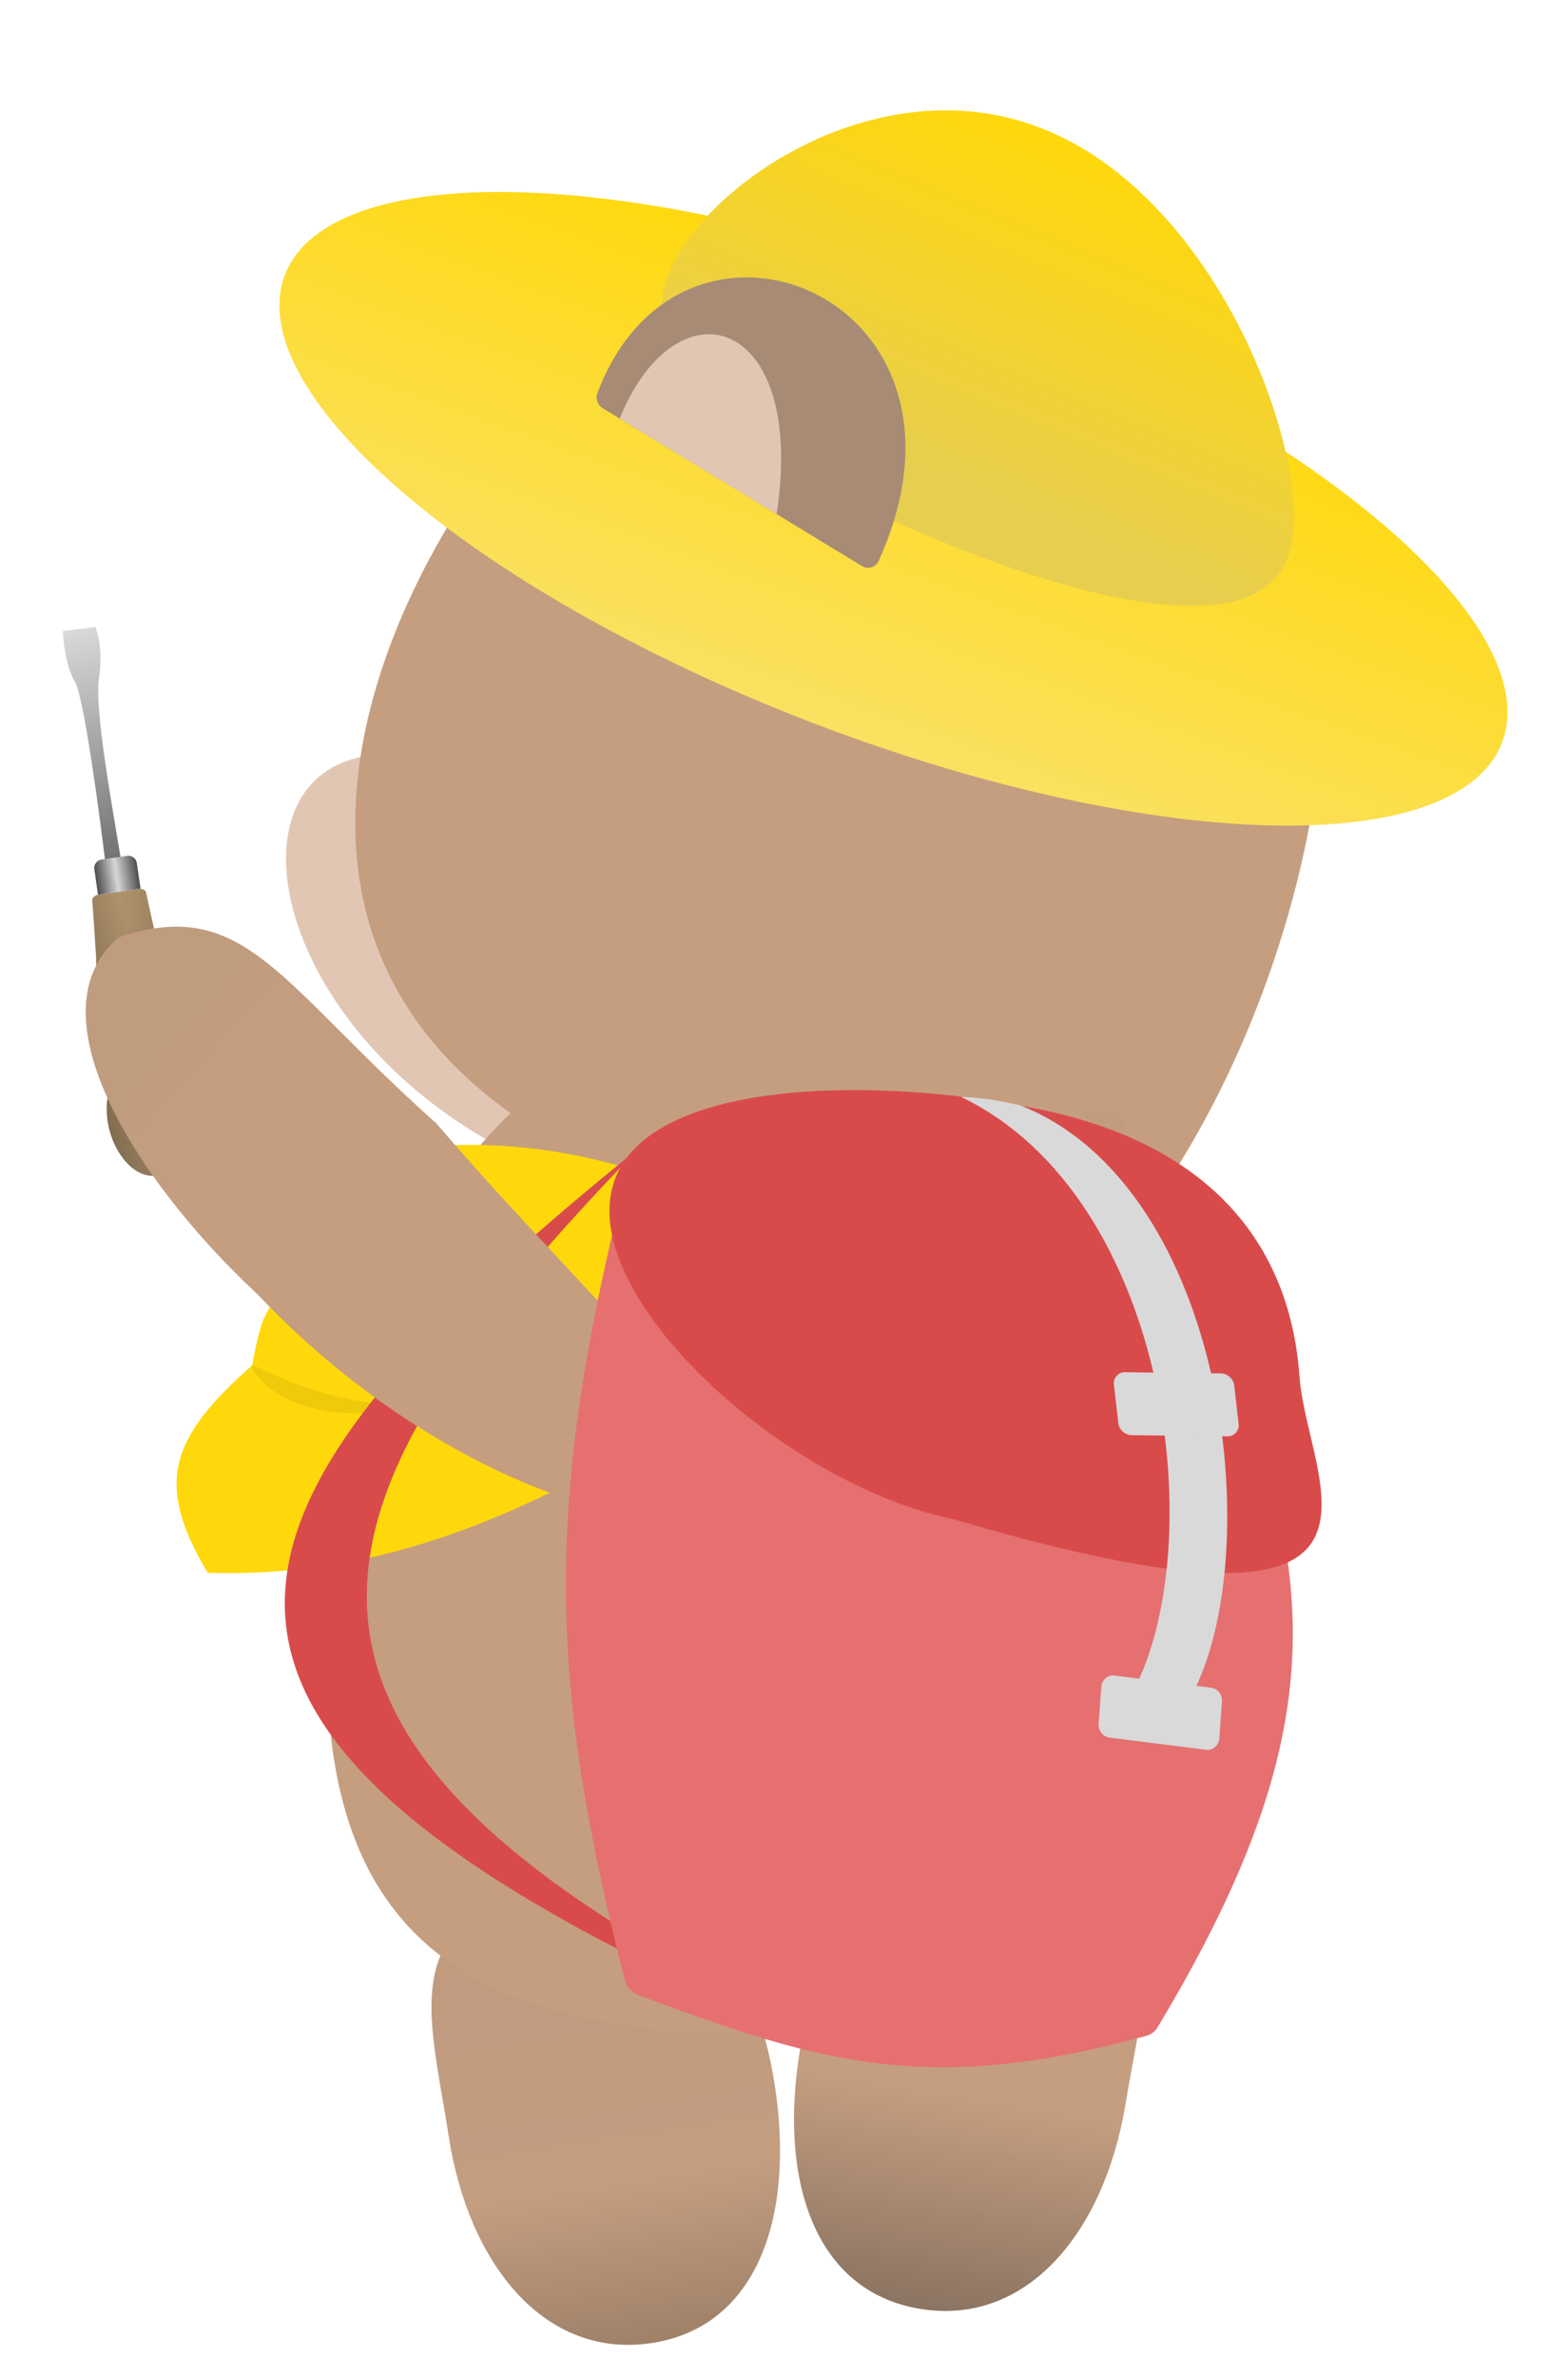
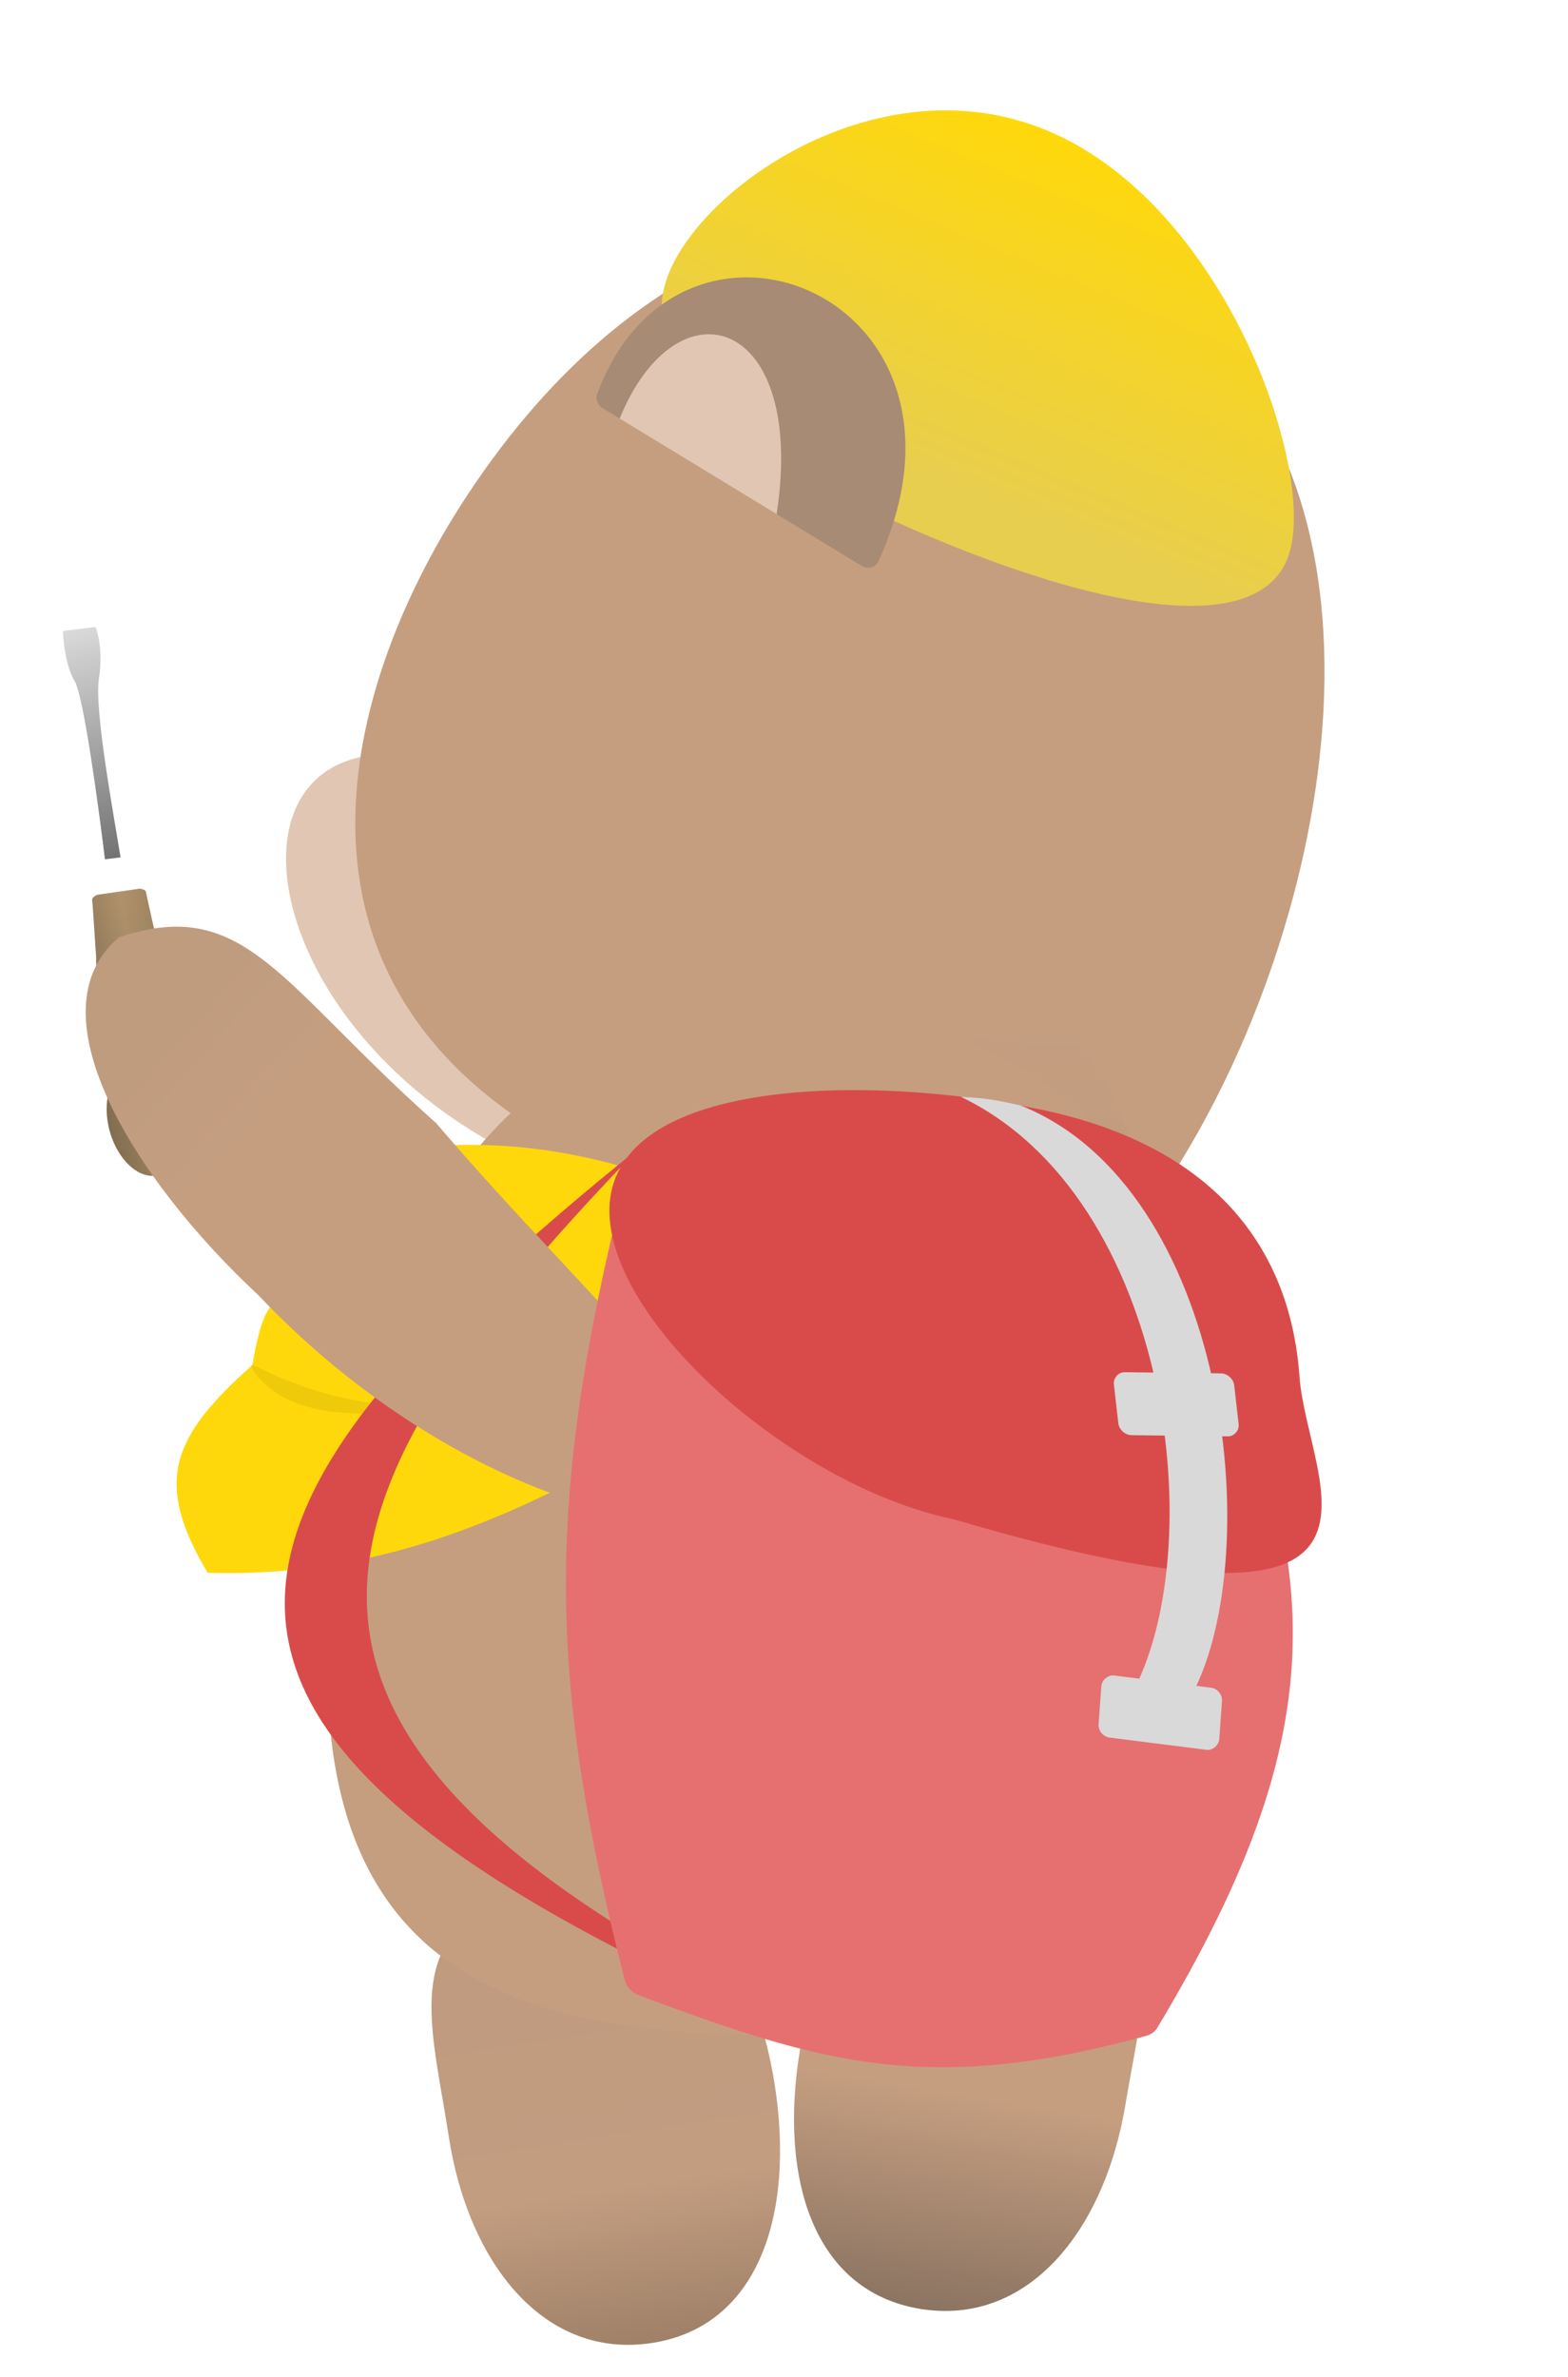
<svg xmlns="http://www.w3.org/2000/svg" width="126" height="191" viewBox="0 0 126 191" fill="none">
  <path d="M49.208 95.812C16.95 86.734 13.874 48.928 43.193 64.177L49.208 95.812Z" fill="#E1C7B3" />
  <path d="M93.718 95.175C69.985 101.506 79.121 104.992 53.493 95.771C20.089 83.751 26.238 56.953 37.57 39.763C51.375 18.823 72.327 10.823 93.069 24.498C113.812 38.172 107.522 74.235 93.718 95.175Z" fill="#C59E80" />
  <path d="M62.271 167.639C63.852 177.962 60.959 186.97 52.375 188.285C43.79 189.6 37.636 181.979 36.055 171.656C34.473 161.333 31.335 153.25 46.647 150.903C55.231 149.588 60.689 157.316 62.271 167.639Z" fill="url(#paint0_linear_39_7070)" />
  <path d="M64.279 164.755C62.578 175.076 65.368 184.129 73.938 185.54C82.507 186.952 88.748 179.387 90.448 169.066C92.148 158.745 95.379 150.684 80.094 148.166C71.525 146.755 65.979 154.434 64.279 164.755Z" fill="url(#paint1_linear_39_7070)" />
  <path d="M59.874 112.941C67.736 97.948 67.198 90.067 79.412 90.473C89.759 94.338 87.483 110.29 81.474 122.532C73.517 142.438 56.522 152.428 51.959 150.036C44.88 146.324 53.524 132.031 59.874 112.941Z" fill="url(#paint2_linear_39_7070)" />
  <path d="M69.82 116.786C68.529 133.667 63.892 140.062 74.46 146.199C85.281 148.412 91.816 133.683 93.218 120.118C97.035 99.024 87.931 81.538 82.793 81.145C74.823 80.535 74.567 97.236 69.82 116.786Z" fill="url(#paint3_linear_39_7070)" />
  <path d="M89.537 35.48C104.136 19.001 80.606 1.867 72.06 19.793L89.537 35.48Z" fill="#C59E80" />
  <path d="M99.02 122.677C101.907 150.898 88.798 163.569 63.13 163.569C40.187 163.569 21.93 158.386 27.24 122.677C31.653 92.995 43.308 81.785 63.13 81.785C82.951 81.785 95.622 89.466 99.02 122.677Z" fill="#C59E80" />
  <g filter="url(#filter0_d_39_7070)">
-     <ellipse cx="52.305" cy="18.656" rx="52.305" ry="18.656" transform="matrix(-0.941 -0.338 -0.187 0.982 124.501 38.96)" fill="url(#paint4_linear_39_7070)" />
-   </g>
+     </g>
  <path d="M53.373 23.103C51.59 30.45 61.248 37.51 75.148 43.303C89.048 49.097 101.926 51.428 103.709 44.082C105.492 36.736 98.047 16.283 84.147 10.489C70.247 4.696 55.156 15.757 53.373 23.103Z" fill="url(#paint5_linear_39_7070)" />
  <path d="M47.991 31.636C54.75 13.484 80.287 23.825 70.586 45.116C70.363 45.606 69.738 45.778 69.247 45.479L48.432 32.806C48.025 32.558 47.835 32.056 47.991 31.636Z" fill="#A78B75" />
  <path d="M62.407 41.313C64.841 25.423 54.413 22.292 49.795 33.636L62.407 41.313Z" fill="#E1C7B3" />
  <g filter="url(#filter1_d_39_7070)">
    <path d="M24.269 92.511C42.109 88.158 51.529 92.264 67.324 99.232C71.978 91.642 76.957 92.767 81.01 95.33C79.886 101.538 79.306 102.238 74.05 103.734C79.622 105.88 78.799 109.12 77.135 114.807C74.082 112.615 70.475 109.879 67.903 104.548C48.194 117.3 34.966 125.63 16.686 125.111C12.454 117.959 13.573 114.345 20.279 108.421C21.115 103.515 22.028 102.289 24.622 103.498C22.12 98.437 22.027 96.026 24.269 92.511Z" fill="#FFD80B" />
    <path d="M20.279 108.421C20.244 108.452 20.21 108.484 20.175 108.514C20.59 109.33 22.342 111.968 27.8 112.264C34.268 112.614 35.269 112.495 40.229 111.413C32.184 112.2 26.918 111.711 20.285 108.384C20.283 108.397 20.281 108.409 20.279 108.421ZM23.729 101.554C23.982 102.159 24.279 102.804 24.622 103.498C24.568 103.473 24.515 103.448 24.462 103.426L26.695 106.738C37.714 110.431 41.219 106.557 51.955 105.181C40.631 105.27 35.271 107.232 23.729 101.554Z" fill="black" fill-opacity="0.07" />
  </g>
  <path d="M51.403 92.211C25.817 118.676 17.367 136.891 55.12 157.989L53.715 158.675C9.396 137.132 16.669 120.208 51.403 92.211Z" fill="#D94B4B" />
  <path d="M7.814 71.906L9.52 71.659L11.227 71.413C11.384 71.429 11.705 71.506 11.731 71.688C11.757 71.87 12.408 74.765 12.729 76.189C12.871 76.633 13.118 77.597 12.976 77.896C12.798 78.27 12.359 78.449 12.687 79.912C13.014 81.374 13.131 83.796 14.859 86.914C16.587 90.033 15.245 94.407 12.806 94.411C10.467 95.097 7.941 91.281 8.716 87.802C9.491 84.322 8.918 81.966 8.819 80.471C8.719 78.975 8.247 78.927 7.971 78.619C7.749 78.372 7.714 77.378 7.724 76.912C7.63 75.455 7.434 72.495 7.408 72.313C7.382 72.131 7.668 71.966 7.814 71.906Z" fill="url(#paint6_linear_39_7070)" />
  <path d="M7.814 71.906L9.52 71.659L11.227 71.413C11.384 71.429 11.705 71.506 11.731 71.688C11.757 71.87 12.408 74.765 12.729 76.189C12.871 76.633 13.118 77.597 12.976 77.896C12.798 78.27 12.359 78.449 12.687 79.912C13.014 81.374 13.131 83.796 14.859 86.914C16.587 90.033 15.245 94.407 12.806 94.411C10.467 95.097 7.941 91.281 8.716 87.802C9.491 84.322 8.918 81.966 8.819 80.471C8.719 78.975 8.247 78.927 7.971 78.619C7.749 78.372 7.714 77.378 7.724 76.912C7.63 75.455 7.434 72.495 7.408 72.313C7.382 72.131 7.668 71.966 7.814 71.906Z" fill="url(#paint7_linear_39_7070)" fill-opacity="0.2" />
  <path d="M7.679 50.387L5.054 50.705C5.084 51.589 5.317 53.637 6.008 54.757C6.699 55.878 7.913 64.754 8.433 69.052L9.689 68.9C9.081 65.153 7.572 57.004 7.948 54.523C8.305 52.164 7.796 50.72 7.679 50.387Z" fill="url(#paint8_linear_39_7070)" />
-   <path d="M7.581 69.849C7.526 69.472 7.788 69.122 8.164 69.068L10.212 68.772C10.589 68.718 10.939 68.979 10.993 69.356L11.289 71.404L7.876 71.897L7.581 69.849Z" fill="url(#paint9_linear_39_7070)" />
  <path d="M35.054 90.263C22.406 79.009 19.688 71.938 9.571 75.317C2.416 81.28 10.748 94.759 20.729 104.049C35.433 119.603 53.756 124.194 56.634 120.959C61.1 115.94 48.076 105.497 35.054 90.263Z" fill="url(#paint10_linear_39_7070)" />
  <g filter="url(#filter2_d_39_7070)">
    <path d="M92.922 97.056C92.746 96.741 92.466 96.475 92.144 96.316C74.707 87.725 65.576 87.372 51.062 92.868C50.623 93.034 50.293 93.411 50.177 93.871C43.619 119.947 44.202 134.126 50.194 157.808C50.336 158.367 50.762 158.842 51.304 159.044C65.847 164.454 74.459 167.168 92.15 162.302C92.506 162.204 92.817 161.968 93.005 161.655C108.054 136.564 106.991 122.247 92.922 97.056Z" fill="#E67070" />
    <path d="M49.122 94.497C47.257 103.604 63.236 118.063 76.688 120.817C115.629 132.283 105.063 118.18 104.422 109.313C103.632 98.376 96.893 90.589 83.44 87.835C69.988 85.081 50.986 85.389 49.122 94.497Z" fill="#D94B4B" />
    <path d="M81.987 87.538C98.661 94.169 101.828 123.558 95.773 134.916L90.818 135.067C97.397 123.43 94.13 94.955 77.204 86.85C79.519 86.982 80.22 87.161 81.987 87.538Z" fill="#D9D9D9" />
    <rect width="9.672" height="5.089" rx="0.966" transform="matrix(-1 -0.012 0.113 0.994 99.07 109.09)" fill="#D9D9D9" />
    <rect width="9.771" height="5.005" rx="0.966" transform="matrix(-0.992 -0.125 -0.072 0.997 98.265 134.458)" fill="#D9D9D9" />
  </g>
  <defs>
    <filter id="filter0_d_39_7070" x="21.147" y="14.158" width="101.284" height="53.494" filterUnits="userSpaceOnUse" color-interpolation-filters="sRGB">
      <feFlood flood-opacity="0" result="BackgroundImageFix" />
      <feColorMatrix in="SourceAlpha" type="matrix" values="0 0 0 0 0 0 0 0 0 0 0 0 0 0 0 0 0 0 127 0" result="hardAlpha" />
      <feOffset dy="1.287" />
      <feGaussianBlur stdDeviation="0.644" />
      <feComposite in2="hardAlpha" operator="out" />
      <feColorMatrix type="matrix" values="0 0 0 0 0 0 0 0 0 0 0 0 0 0 0 0 0 0 0.25 0" />
      <feBlend mode="normal" in2="BackgroundImageFix" result="effect1_dropShadow_39_7070" />
      <feBlend mode="normal" in="SourceGraphic" in2="effect1_dropShadow_39_7070" result="shape" />
    </filter>
    <filter id="filter1_d_39_7070" x="12.909" y="90.721" width="69.381" height="36.975" filterUnits="userSpaceOnUse" color-interpolation-filters="sRGB">
      <feFlood flood-opacity="0" result="BackgroundImageFix" />
      <feColorMatrix in="SourceAlpha" type="matrix" values="0 0 0 0 0 0 0 0 0 0 0 0 0 0 0 0 0 0 127 0" result="hardAlpha" />
      <feOffset dy="1.281" />
      <feGaussianBlur stdDeviation="0.64" />
      <feComposite in2="hardAlpha" operator="out" />
      <feColorMatrix type="matrix" values="0 0 0 0 0 0 0 0 0 0 0 0 0 0 0 0 0 0 0.25 0" />
      <feBlend mode="normal" in2="BackgroundImageFix" result="effect1_dropShadow_39_7070" />
      <feBlend mode="normal" in="SourceGraphic" in2="effect1_dropShadow_39_7070" result="shape" />
    </filter>
    <filter id="filter2_d_39_7070" x="44.189" y="86.314" width="63.299" height="81.099" filterUnits="userSpaceOnUse" color-interpolation-filters="sRGB">
      <feFlood flood-opacity="0" result="BackgroundImageFix" />
      <feColorMatrix in="SourceAlpha" type="matrix" values="0 0 0 0 0 0 0 0 0 0 0 0 0 0 0 0 0 0 127 0" result="hardAlpha" />
      <feOffset dy="1.287" />
      <feGaussianBlur stdDeviation="0.644" />
      <feComposite in2="hardAlpha" operator="out" />
      <feColorMatrix type="matrix" values="0 0 0 0 0 0 0 0 0 0 0 0 0 0 0 0 0 0 0.25 0" />
      <feBlend mode="normal" in2="BackgroundImageFix" result="effect1_dropShadow_39_7070" />
      <feBlend mode="normal" in="SourceGraphic" in2="effect1_dropShadow_39_7070" result="shape" />
    </filter>
    <linearGradient id="paint0_linear_39_7070" x1="46.264" y1="150.962" x2="51.991" y2="188.344" gradientUnits="userSpaceOnUse">
      <stop stop-color="#A68770" />
      <stop offset="0" stop-color="#B49379" />
      <stop offset="0" stop-color="#BF9A7E" />
      <stop offset="0.661" stop-color="#C39D80" />
      <stop offset="1" stop-color="#9F8168" />
    </linearGradient>
    <linearGradient id="paint1_linear_39_7070" x1="80.477" y1="148.229" x2="74.32" y2="185.603" gradientUnits="userSpaceOnUse">
      <stop offset="0.536" stop-color="#C59E80" />
      <stop offset="1" stop-color="#8B7462" />
    </linearGradient>
    <linearGradient id="paint2_linear_39_7070" x1="53.017" y1="150.59" x2="83.434" y2="92.581" gradientUnits="userSpaceOnUse">
      <stop stop-color="#C59E80" />
      <stop offset="1" stop-color="#B29278" />
    </linearGradient>
    <linearGradient id="paint3_linear_39_7070" x1="83.984" y1="81.237" x2="78.988" y2="146.545" gradientUnits="userSpaceOnUse">
      <stop stop-color="#C59E80" />
      <stop offset="1" stop-color="#B29278" />
    </linearGradient>
    <linearGradient id="paint4_linear_39_7070" x1="52.305" y1="0" x2="52.305" y2="37.313" gradientUnits="userSpaceOnUse">
      <stop stop-color="#FFD80B" />
      <stop offset="1" stop-color="#FAE161" />
    </linearGradient>
    <linearGradient id="paint5_linear_39_7070" x1="84.147" y1="10.489" x2="72.746" y2="37.846" gradientUnits="userSpaceOnUse">
      <stop stop-color="#FFD80B" />
      <stop offset="1" stop-color="#E7CE4F" />
    </linearGradient>
    <linearGradient id="paint6_linear_39_7070" x1="0.514" y1="93.283" x2="30.253" y2="88.523" gradientUnits="userSpaceOnUse">
      <stop stop-color="#4A3E2D" />
      <stop offset="0.413" stop-color="#B0936C" />
      <stop offset="1" stop-color="#4A3E2D" />
    </linearGradient>
    <linearGradient id="paint7_linear_39_7070" x1="9.52" y1="71.659" x2="12.755" y2="94.418" gradientUnits="userSpaceOnUse">
      <stop stop-opacity="0" />
      <stop offset="1" stop-color="#4A3E2D" />
    </linearGradient>
    <linearGradient id="paint8_linear_39_7070" x1="6.391" y1="50.543" x2="11.306" y2="68.297" gradientUnits="userSpaceOnUse">
      <stop stop-color="#D9D9D9" />
      <stop offset="1" stop-color="#737373" />
    </linearGradient>
    <linearGradient id="paint9_linear_39_7070" x1="7.679" y1="70.532" x2="11.092" y2="70.039" gradientUnits="userSpaceOnUse">
      <stop stop-color="#4C4B4F" />
      <stop offset="0.49" stop-color="#D6D6D5" />
      <stop offset="1" stop-color="#4C4B4F" />
    </linearGradient>
    <linearGradient id="paint10_linear_39_7070" x1="55.967" y1="121.708" x2="7.034" y2="78.168" gradientUnits="userSpaceOnUse">
      <stop offset="0.714" stop-color="#C59E80" />
      <stop offset="0.875" stop-color="#C09C7F" />
    </linearGradient>
  </defs>
</svg>